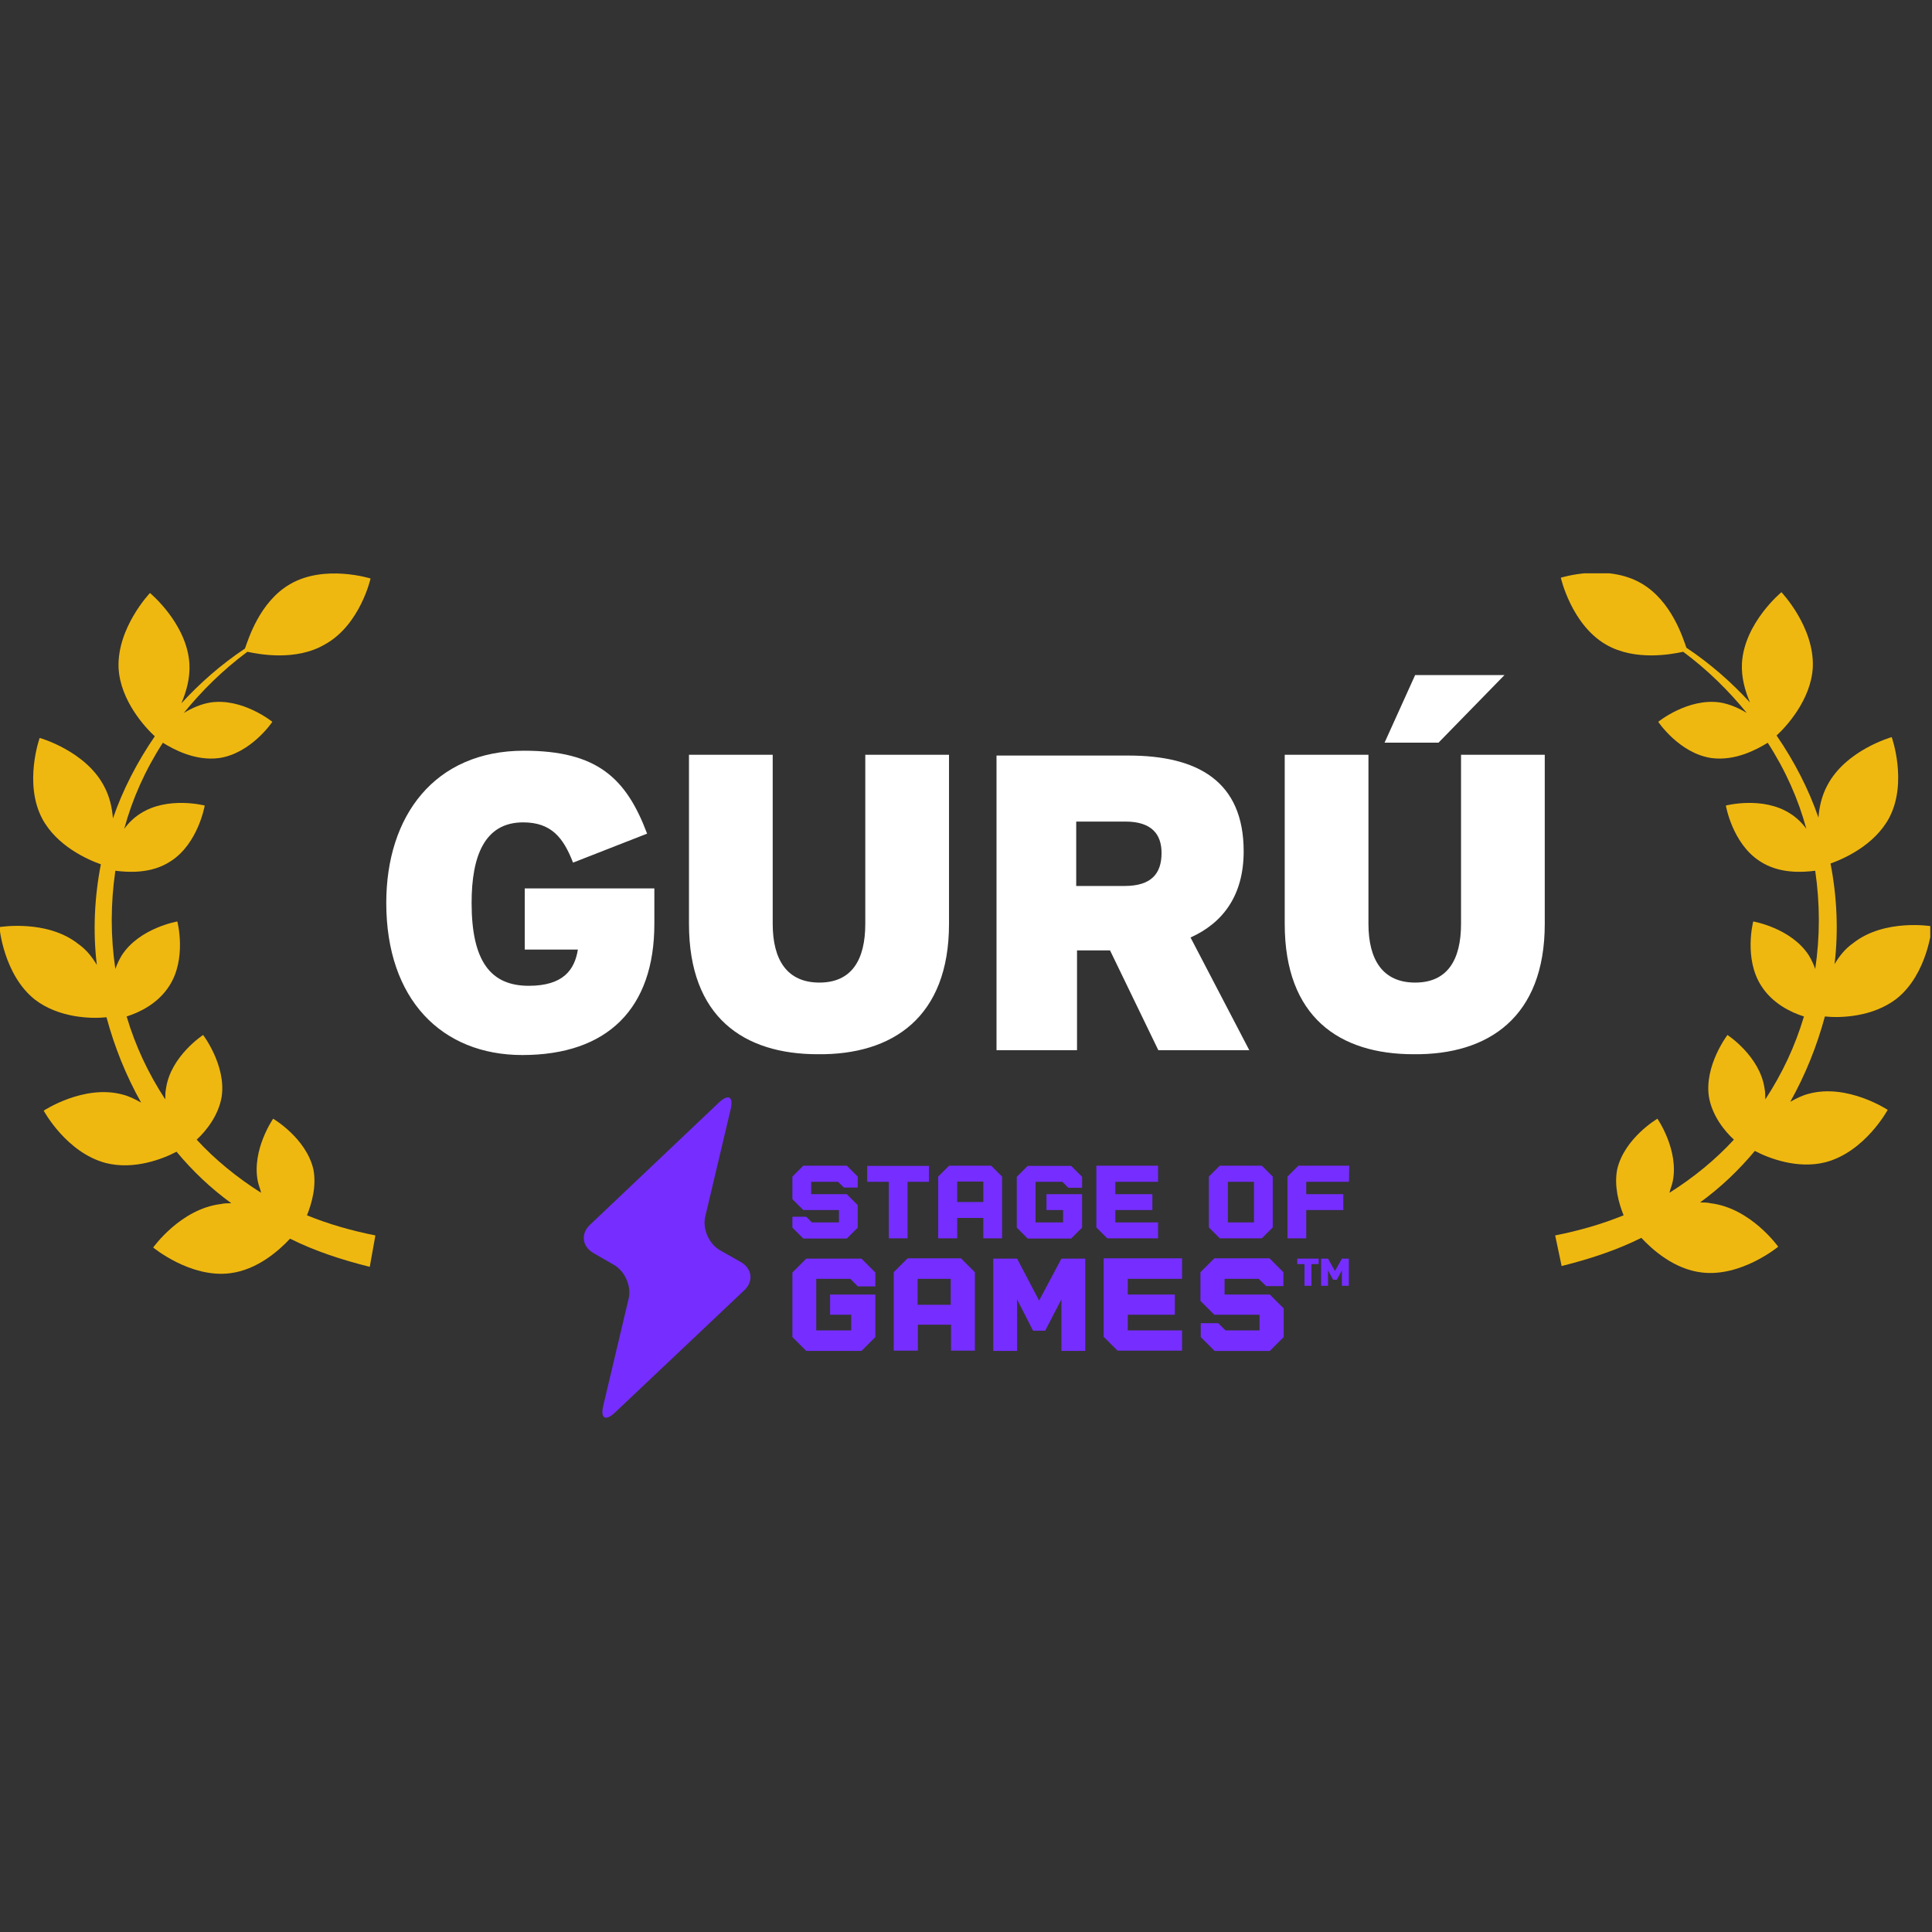
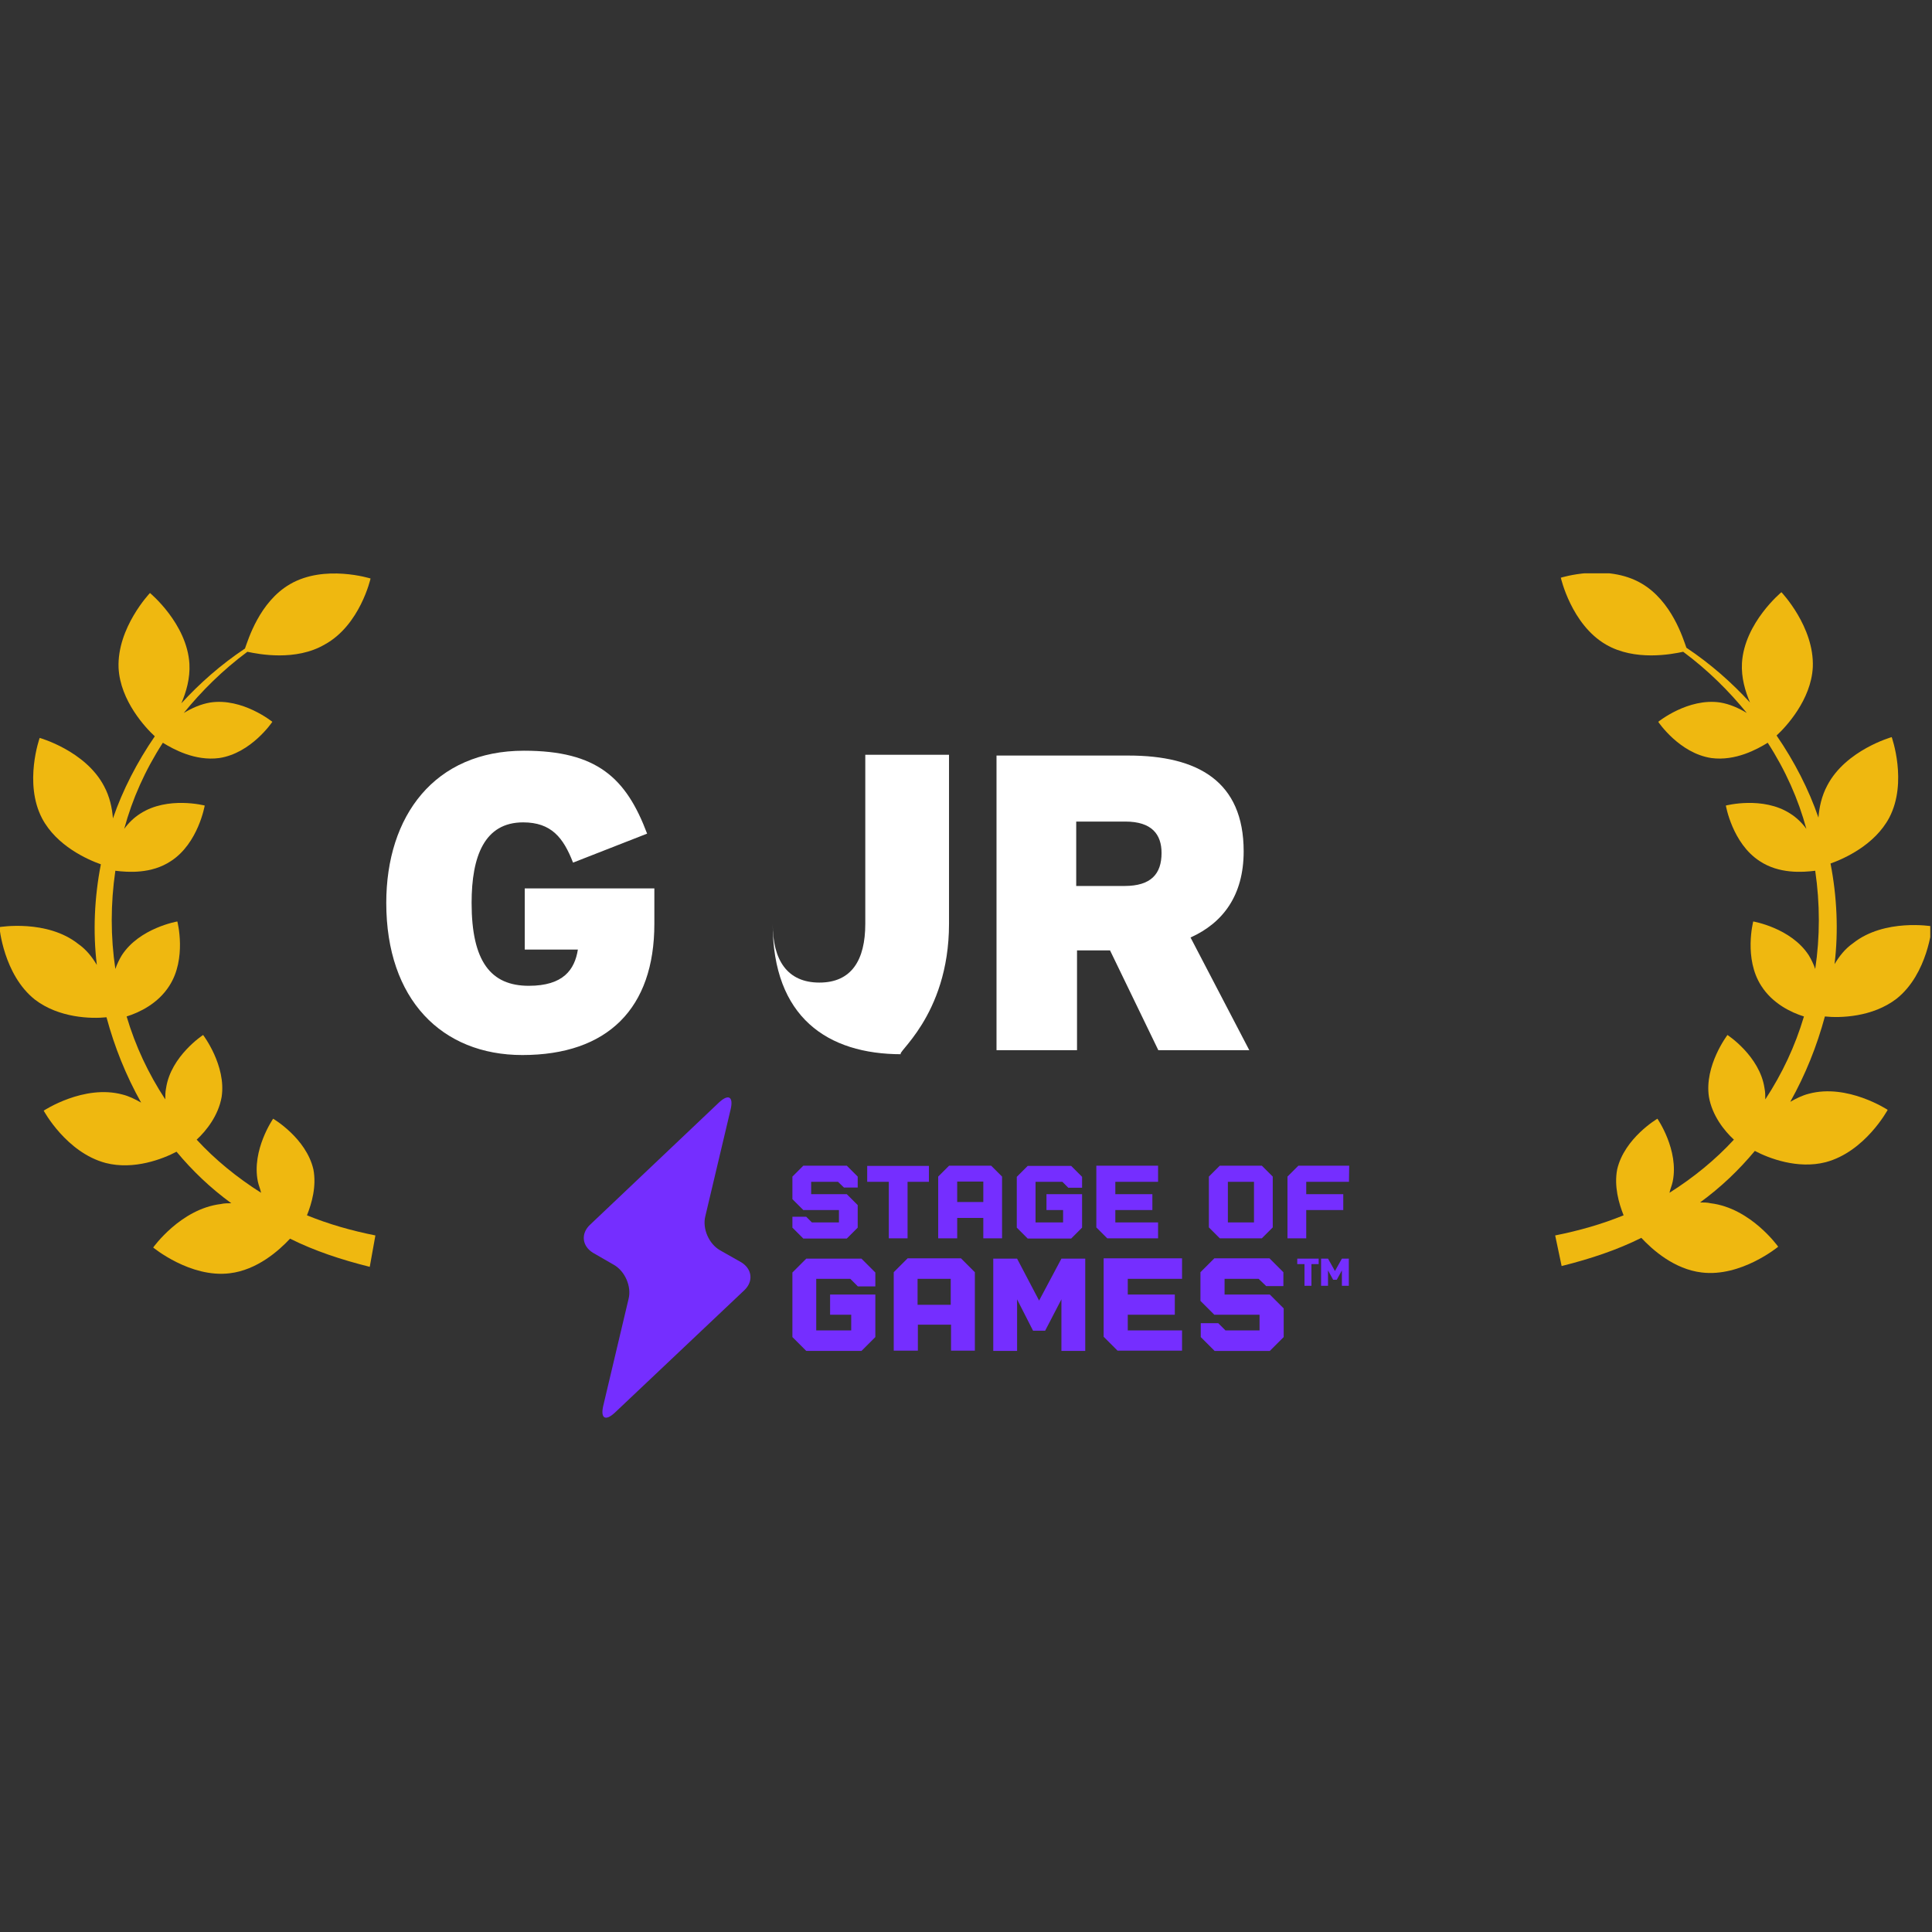
<svg xmlns="http://www.w3.org/2000/svg" xmlns:xlink="http://www.w3.org/1999/xlink" version="1.1" x="0px" y="0px" viewBox="0 0 1000 1000" enable-background="new 0 0 1000 1000" xml:space="preserve">
  <rect x="0" y="0" width="1000" height="1000" fill="#333333" stroke="none" />
  <g id="Capa_2">
</g>
  <g id="Capa_1">
    <g id="ico-guru" transform="matrix(1,0,0,1,-2911,-514.066)">
      <rect x="2911" y="810.8" fill="none" width="999.1" height="406" />
      <g>
        <defs>
          <rect id="SVGID_1_" x="2911" y="810.8" width="999.1" height="406" />
        </defs>
        <clipPath id="SVGID_2_">
          <use xlink:href="#SVGID_1_" overflow="visible" />
        </clipPath>
        <g clip-path="url(#SVGID_2_)">
          <g transform="matrix(4.167,0,0,4.167,3085.3,530.144)">
            <path fill="#EFB810" d="M4.8,149.6c-3-0.6-5.8-1.4-8.5-2.5c0.6-1.5,1.2-3.6,0.8-5.7c-0.9-3.9-5-6.3-5-6.3s-2.7,3.9-1.9,7.8       c0.1,0.5,0.3,0.9,0.4,1.4c-3-1.9-5.7-4.1-8-6.6c1.2-1.1,2.7-3,3.1-5.3c0.6-3.9-2.3-7.7-2.3-7.7s-4,2.6-4.6,6.6       c-0.1,0.5-0.1,0.9-0.1,1.4c-2.1-3.2-3.7-6.6-4.8-10.3c1.6-0.5,3.9-1.6,5.3-3.8c2.2-3.4,1-8,1-8s-4.7,0.8-6.9,4.2       c-0.3,0.5-0.6,1.1-0.8,1.7c-0.6-4-0.6-8.1,0-12.2c1.6,0.2,4.5,0.4,6.9-1.2c3.4-2.2,4.2-6.9,4.2-6.9s-4.6-1.2-8,1       c-0.8,0.5-1.5,1.2-2,1.9c1-3.7,2.6-7.3,4.8-10.7c1.3,0.8,4,2.3,7,1.9c4-0.6,6.6-4.5,6.6-4.5s-3.7-3-7.7-2.4       c-1.2,0.2-2.3,0.7-3.3,1.3c2.2-2.7,4.8-5.3,7.9-7.6c1.4,0.3,6,1.2,9.6-0.9C2.9,73.8,4.2,68,4.2,68s-5.7-1.8-10,0.7       c-3.8,2.2-5.2,6.9-5.6,8c-3,2-5.6,4.3-7.9,6.8c0.6-1.4,1.1-3.1,1-4.9c-0.3-5-4.9-8.8-4.9-8.8s-4.1,4.3-3.9,9.3       c0.2,4.1,3.4,7.5,4.5,8.5c-2.2,3.2-4,6.7-5.2,10.2c-0.1-1.3-0.4-2.7-1.1-4c-2.3-4.4-8-6-8-6s-2,5.6,0.3,10       c1.8,3.4,5.6,5.1,7.3,5.7c-0.8,4.1-1,8.4-0.5,12.5c-0.6-1-1.3-1.9-2.3-2.6c-3.9-3.1-9.8-2.1-9.8-2.1s0.5,5.9,4.4,9       c3,2.3,7,2.4,8.9,2.2c1,3.7,2.4,7.2,4.3,10.6c-0.7-0.4-1.5-0.8-2.3-1c-4.8-1.3-9.8,2-9.8,2s2.8,5.2,7.7,6.5       c3.5,0.9,7.1-0.5,8.8-1.4c2,2.4,4.2,4.5,6.8,6.4c-0.4,0-0.9,0-1.3,0.1c-5,0.6-8.4,5.4-8.4,5.4s4.6,3.8,9.5,3.2       c3.4-0.4,6.1-2.8,7.5-4.3c3,1.5,6.3,2.6,9.9,3.5L4.8,149.6z" />
          </g>
          <g transform="matrix(4.167,0,0,4.167,3633.87,530.144)">
            <path fill="#EFB810" d="M19.7,149.6c3-0.6,5.8-1.4,8.5-2.5c-0.6-1.5-1.2-3.6-0.8-5.7c0.9-3.9,5-6.3,5-6.3s2.7,3.9,1.9,7.8       c-0.1,0.5-0.3,0.9-0.4,1.4c3-1.9,5.7-4.1,8-6.6c-1.2-1.1-2.7-3-3.1-5.3c-0.6-3.9,2.3-7.7,2.3-7.7s4,2.6,4.6,6.6       c0.1,0.5,0.1,0.9,0.1,1.4c2.1-3.2,3.7-6.6,4.8-10.3c-1.6-0.5-3.9-1.6-5.3-3.8c-2.2-3.4-1-8-1-8s4.7,0.8,6.9,4.2       c0.3,0.5,0.6,1.1,0.8,1.7c0.6-4,0.6-8.1,0-12.2c-1.6,0.2-4.5,0.4-6.9-1.2c-3.4-2.2-4.2-6.9-4.2-6.9s4.6-1.2,8,1       c0.8,0.5,1.5,1.2,2,1.9c-1-3.7-2.6-7.3-4.8-10.7c-1.3,0.8-4,2.3-7,1.9c-4-0.6-6.6-4.5-6.6-4.5s3.7-3,7.7-2.4       c1.2,0.2,2.3,0.7,3.3,1.3c-2.2-2.7-4.8-5.3-7.9-7.6c-1.4,0.3-6,1.2-9.6-0.9c-4.3-2.5-5.6-8.3-5.6-8.3s5.7-1.8,10,0.7       c3.8,2.2,5.2,6.9,5.6,8c3,2,5.6,4.3,7.9,6.8c-0.6-1.4-1.1-3.1-1-4.9c0.3-5,4.9-8.8,4.9-8.8s4.1,4.3,3.9,9.3       c-0.2,4.1-3.4,7.5-4.5,8.5c2.2,3.2,4,6.7,5.2,10.2c0.1-1.3,0.4-2.7,1.1-4c2.3-4.4,8-6,8-6s2,5.6-0.3,10       c-1.8,3.4-5.6,5.1-7.3,5.7c0.8,4.1,1,8.4,0.5,12.5c0.6-1,1.3-1.9,2.3-2.6c3.9-3.1,9.8-2.1,9.8-2.1s-0.5,5.9-4.4,9       c-3,2.3-7,2.4-8.9,2.2c-1,3.7-2.4,7.2-4.3,10.6c0.7-0.4,1.5-0.8,2.3-1c4.8-1.3,9.8,2,9.8,2s-2.8,5.2-7.7,6.5       c-3.5,0.9-7.1-0.5-8.8-1.4c-2,2.4-4.2,4.5-6.8,6.4c0.4,0,0.9,0,1.3,0.1c5,0.6,8.4,5.4,8.4,5.4s-4.6,3.8-9.5,3.2       c-3.4-0.4-6.1-2.8-7.5-4.3c-3,1.5-6.3,2.6-9.9,3.5L19.7,149.6z" />
          </g>
          <g transform="matrix(4.167,0,0,4.167,2136.69,0.066)">
            <path fill="#FFFFFF" d="M267.1,238.1v-4.4H251v7.6h6.6c-0.4,2.5-1.8,4.5-6.1,4.5c-4.7,0-7.1-3-7.1-10.3c0-5.8,1.6-10,6.4-10       c3.5,0,5,1.9,6.2,5l9.2-3.6c-2.6-6.9-6.2-10.3-15.3-10.3c-11.1,0-17.1,8.1-17.1,18.9c0,12,6.9,18.9,16.9,18.9       C261.3,254.4,267.1,248.6,267.1,238.1z" />
-             <path fill="#FFFFFF" d="M303.7,238.1v-21h-10.4v21c0,4.5-1.7,7.3-5.7,7.3c-4,0-5.8-2.8-5.8-7.3v-21h-10.4v21       c0,11.6,6.8,16.2,16,16.2C296.7,254.4,303.7,249.7,303.7,238.1z" />
+             <path fill="#FFFFFF" d="M303.7,238.1v-21h-10.4v21c0,4.5-1.7,7.3-5.7,7.3c-4,0-5.8-2.8-5.8-7.3v-21v21       c0,11.6,6.8,16.2,16,16.2C296.7,254.4,303.7,249.7,303.7,238.1z" />
            <path fill="#FFFFFF" d="M341,253.8l-7.3-14c4-1.8,6.6-5.2,6.6-10.7c0-8.7-5.7-11.9-14.3-11.9h-16.4v36.6h10v-12.4h4.1l6,12.4       H341z M330.1,229.3c0,2.6-1.3,4.1-4.6,4.1h-6v-8h6.1C328.9,225.4,330.1,227,330.1,229.3z" />
-             <path fill="#FFFFFF" d="M377.7,238.1v-21h-10.4v21c0,4.5-1.7,7.3-5.7,7.3s-5.8-2.8-5.8-7.3v-21h-10.4v21       c0,11.6,6.8,16.2,16,16.2C370.7,254.4,377.7,249.7,377.7,238.1z M372.7,207.2h-11.1l-3.8,8.4h6.7L372.7,207.2z" />
          </g>
        </g>
      </g>
    </g>
    <g>
      <g id="SvgjsG2954" transform="matrix(1.823,0,0,1.823,-41.629,-4.556)">
        <path fill="#752EFF" d="M234.2,368.8c2.6-2.5,2.2-6-0.9-7.9l-6-3.4c-3.2-1.8-5.1-6.2-4.2-9.7l7.2-30.4c0.8-3.5-0.6-4.4-3.3-1.9     l-36.7,34.8c-2.6,2.5-2.2,6,0.9,7.9l5.9,3.4c3.2,1.8,5.1,6.2,4.2,9.7l-7.2,30.4c-0.8,3.5,0.6,4.4,3.3,1.9L234.2,368.8z" />
      </g>
      <g id="SvgjsG2955" transform="matrix(1.229,0,0,1.229,97.49,18.96)">
        <path fill="#752EFF" d="M273.6,482.3h-11.3v5.2h15l4.6,4.6v9.5l-4.6,4.6H259l-4.6-4.6v-4.6h5.8l2.4,2.4H274v-5.2h-15l-4.6-4.6     v-9.5l4.6-4.6h18.3l4.6,4.6v4.6h-5.8L273.6,482.3z M285.9,482.3v-6.7h26v6.7h-9v23.8h-7.9v-23.8H285.9L285.9,482.3z M315.8,506.1     v-26l4.6-4.6h17.7l4.6,4.6v26h-7.9v-8.6h-11v8.6H315.8L315.8,506.1z M323.8,490.8h11v-8.6h-11V490.8z M368.1,482.3h-11.3v17.1     h11.6v-5.2h-7v-6.7h15v14.1l-4.6,4.6h-18.3l-4.6-4.6v-21.4l4.6-4.6h18.3l4.6,4.6v4.6h-5.8L368.1,482.3z M408.4,482.3h-18v5.2H406     v6.7h-15.6v5.2h18v6.7H387l-4.6-4.6v-26h26L408.4,482.3L408.4,482.3z M452.1,475.5l4.6,4.6v21.4l-4.6,4.6h-17.7l-4.6-4.6v-21.4     l4.6-4.6C434.4,475.5,452.1,475.5,452.1,475.5z M448.8,499.4v-17.1h-11v17.1H448.8z M488.8,482.3h-18v5.2h15.6v6.7h-15.6v11.9     h-7.9v-26l4.6-4.6h21.4L488.8,482.3L488.8,482.3z" />
      </g>
      <g id="SvgjsG2956" transform="matrix(1.561,0,0,1.561,96.541,60.165)">
        <path fill="#752EFF" d="M220.1,385.5h-11.3v17.1h11.6v-5.2h-7v-6.7h15v14.1l-4.6,4.6h-18.3l-4.6-4.6v-21.4l4.6-4.6h18.3l4.6,4.6     v4.6h-5.8L220.1,385.5z M234.5,409.3v-26l4.6-4.6h17.7l4.6,4.6v26h-7.9v-8.6h-11v8.6H234.5L234.5,409.3z M242.4,394.1h11v-8.6     h-11V394.1z M290.1,378.8h7.9v30.6h-7.9v-17.1l-5.4,10.4h-4l-5.3-10.4v17.1h-7.9v-30.6h7.9l7.3,13.9L290.1,378.8z M330.1,385.5     h-18v5.2h15.6v6.7h-15.6v5.2h18v6.7h-21.4l-4.6-4.6v-26h26L330.1,385.5L330.1,385.5z M355.5,385.5h-11.3v5.2h15l4.6,4.6v9.5     l-4.6,4.6h-18.3l-4.6-4.6v-4.6h5.8l2.4,2.4h11.3v-5.2h-15l-4.6-4.6v-9.5l4.6-4.6h18.3l4.6,4.6v4.6H358L355.5,385.5z M368.3,380.6     v-1.8h7.1v1.8H373v7.2h-2.3v-7.2H368.3L368.3,380.6z M383.1,378.8h2.3v9h-2.3v-5.1l-1.7,3.1h-1.2l-1.7-3.1v5.1h-2.3v-9h2.3     l2.3,4.1L383.1,378.8z" />
      </g>
    </g>
  </g>
</svg>